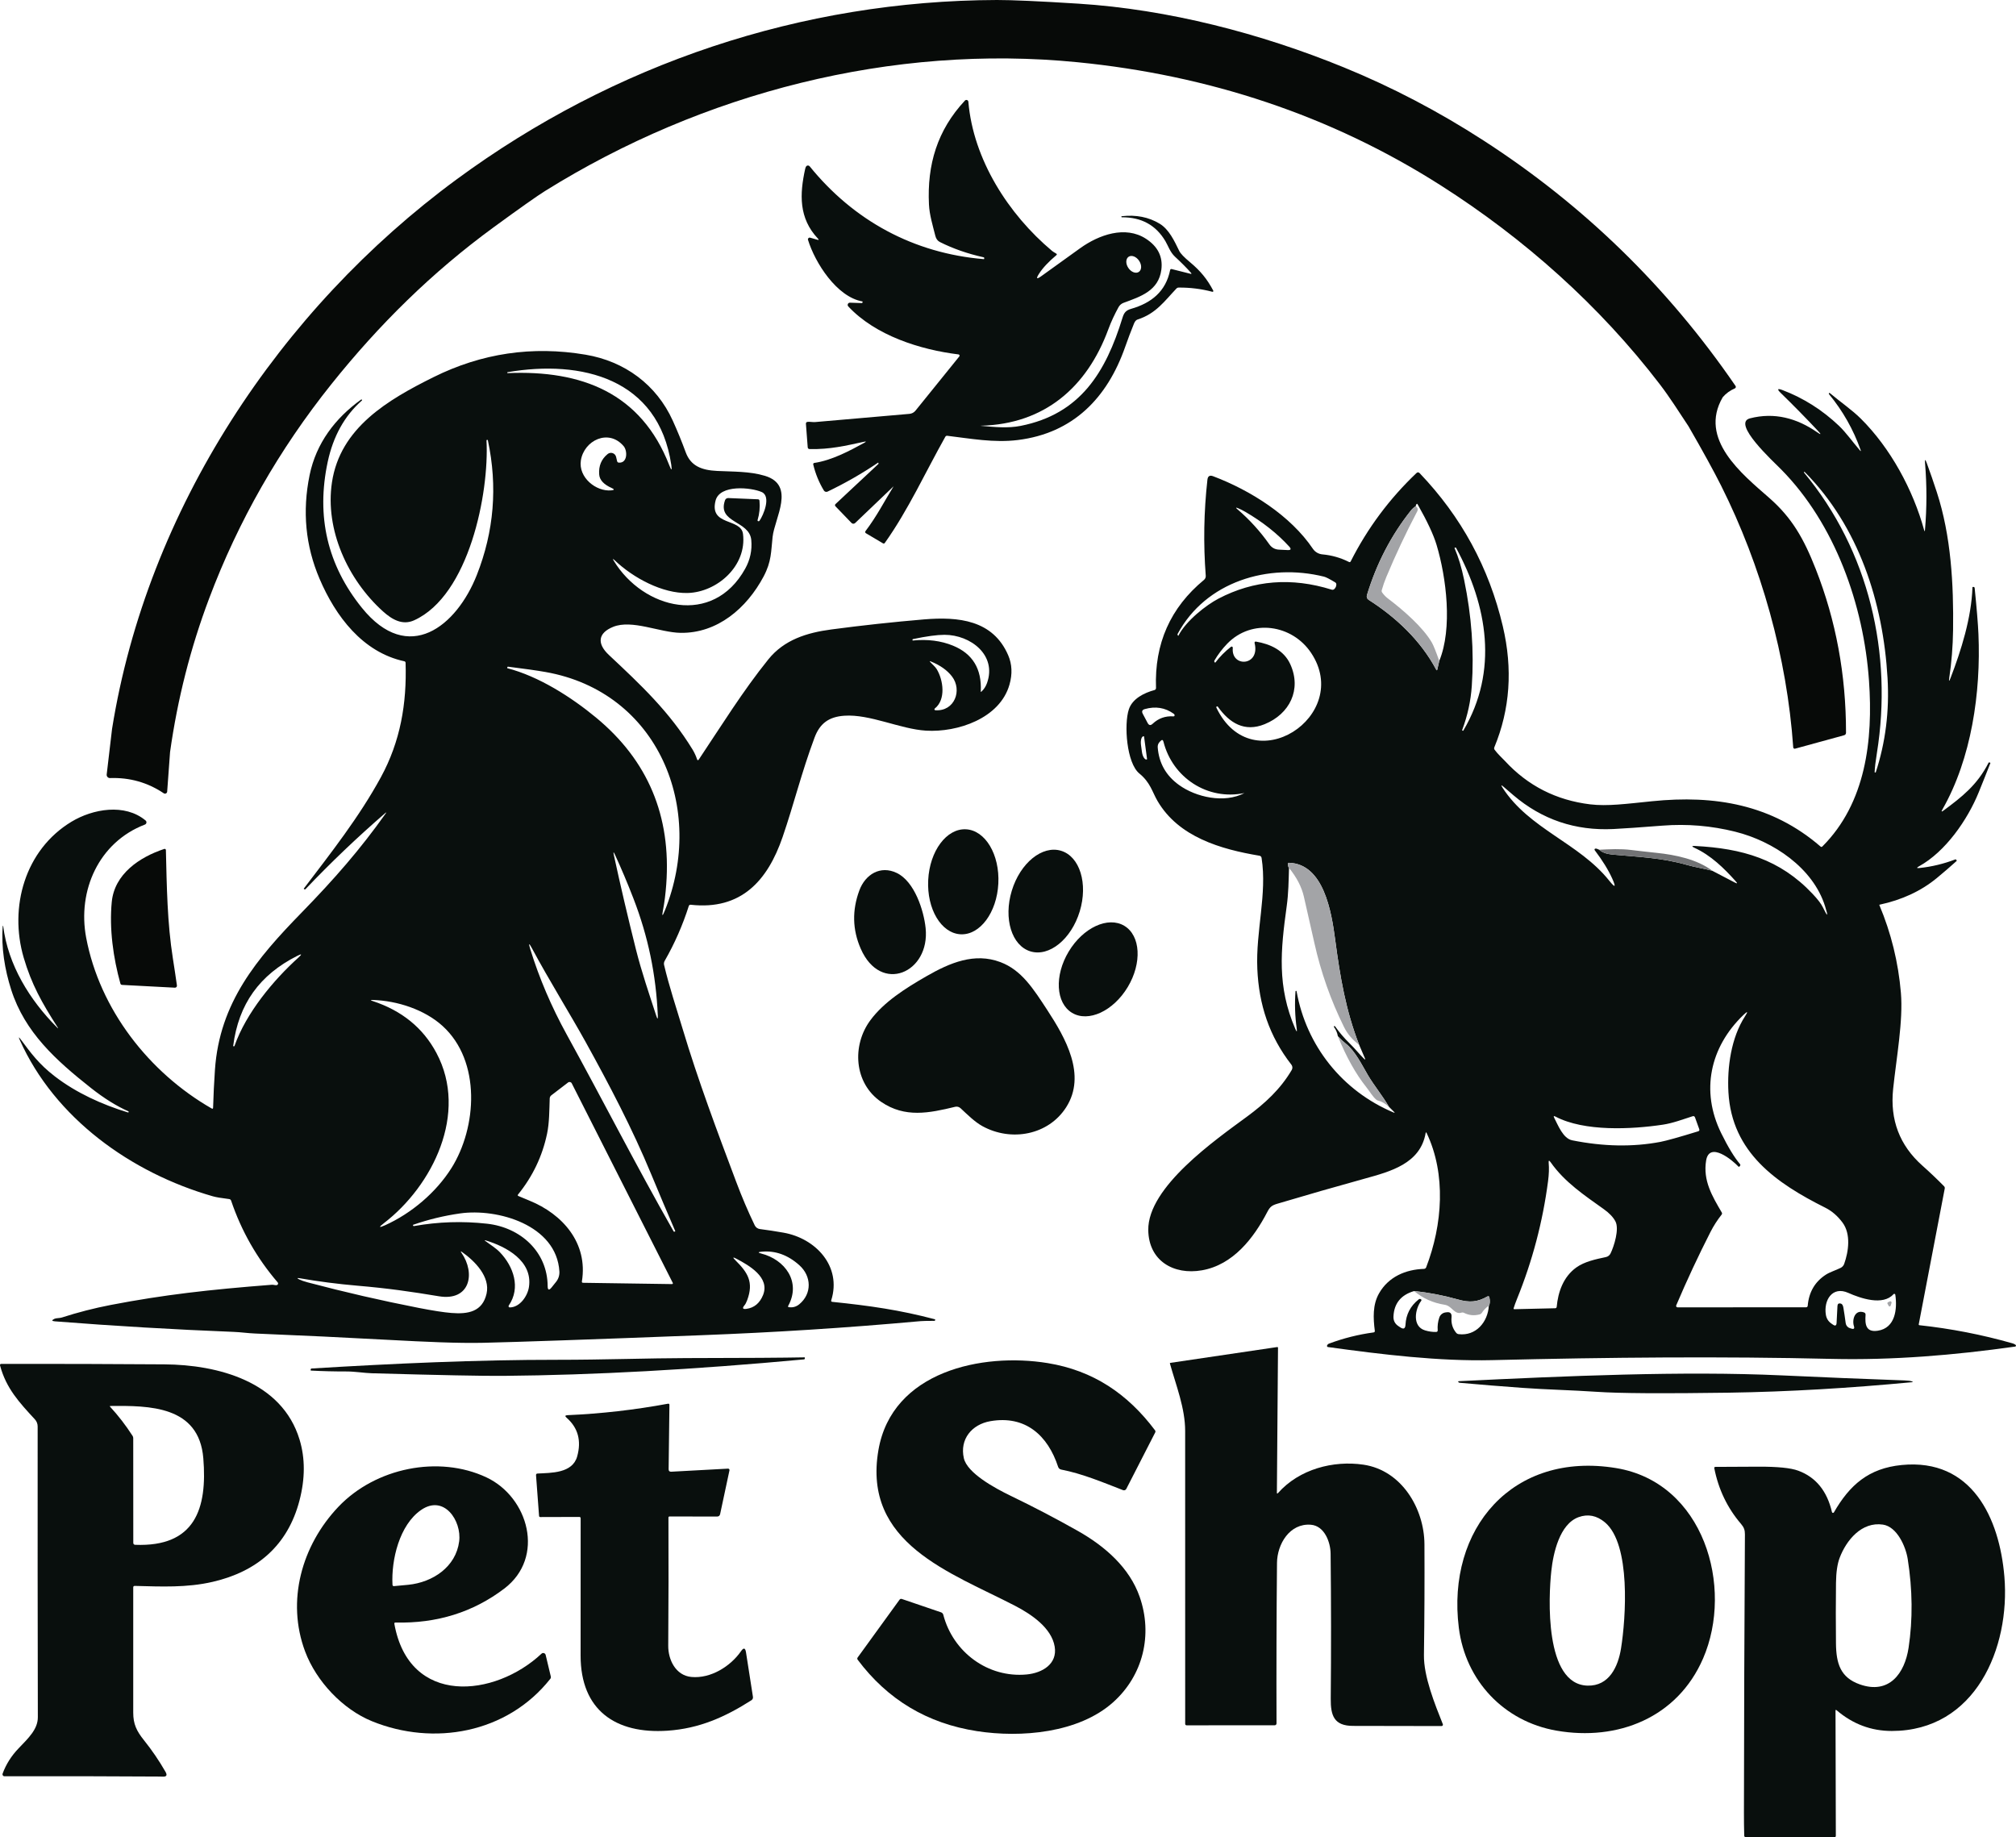
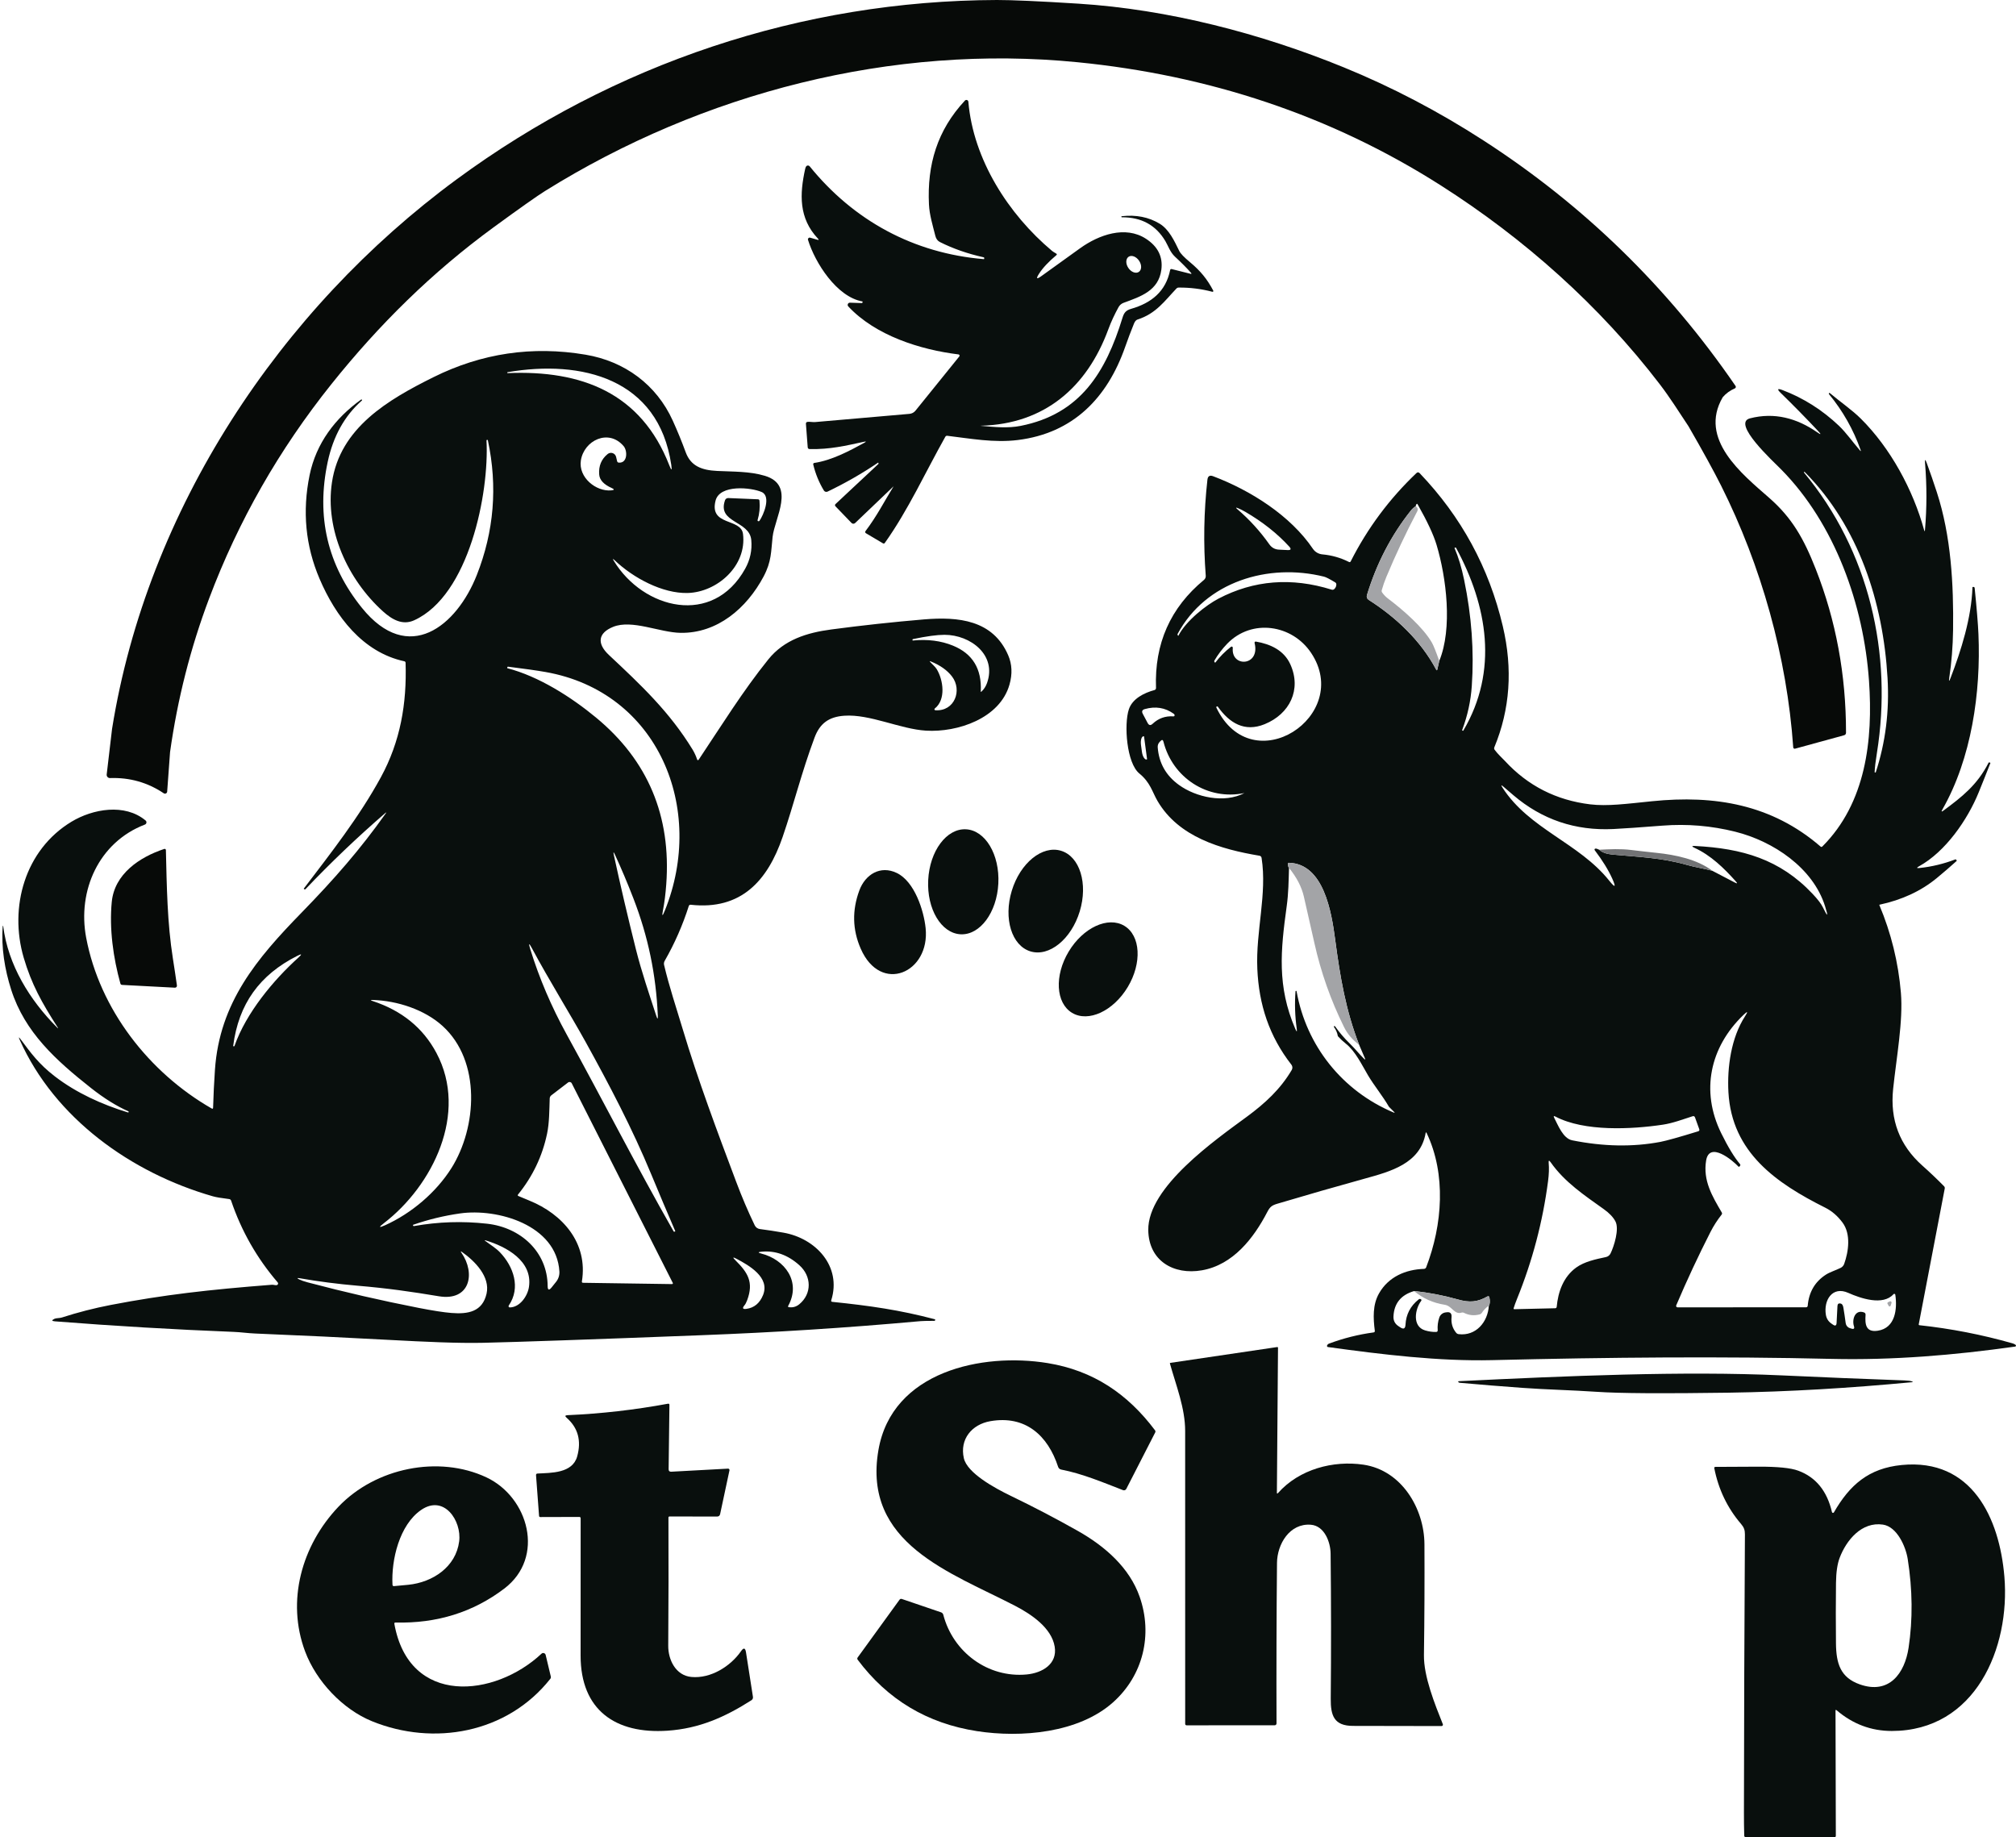
<svg xmlns="http://www.w3.org/2000/svg" version="1.0" id="katman_1" x="0px" y="0px" viewBox="0 0 760.35 692.91" style="enable-background:new 0 0 760.35 692.91;" xml:space="preserve">
  <style type="text/css">
	.st0{fill:#090F0D;}
	.st1{fill:#A3A4A7;}
	.st2{fill:#070A08;}
	.st3{fill:#727375;}
</style>
  <path class="st0" d="M370.04,160.61c5.03,0.44,10.04,0.98,14.91,0.01c22.47-4.45,32.07-20.15,38.42-40.81  c0.56-1.82,1.25-2.76,3.21-3.32c7.68-2.2,13.12-6.56,14.75-14.66c0.05-0.26,0.31-0.42,0.57-0.35l7.04,1.77  c0.49,0.13,0.56,0,0.23-0.38c-1.62-1.83-3.63-3.85-6.03-6.07c-1.84-1.71-2.58-4.13-3.61-5.86c-3.57-6.03-9.04-9.03-16.4-8.99  c-0.13,0-0.19-0.06-0.2-0.19v-0.01c-0.01-0.13,0.05-0.2,0.18-0.21c5.37-0.6,10.1,0.33,14.21,2.8c3.6,2.16,5.57,6.48,7.45,10.32  c0.47,0.97,1.84,2.39,4.1,4.27c3.96,3.3,6.47,6.41,8.72,10.69c0.12,0.23-0.09,0.5-0.34,0.43c-4.16-1.1-8.4-1.63-12.72-1.59  c-0.31,0-0.61,0.13-0.82,0.35c-4.44,4.66-7.68,9.46-14.66,11.69c-0.57,0.18-1.02,0.7-1.37,1.57c-1.17,2.89-2.28,5.8-3.31,8.75  c-6.76,19.33-19.69,32.57-40.53,35.14c-9,1.11-17.83-0.56-26.55-1.6c-0.34-0.04-0.6,0.09-0.77,0.39  c-7.47,13.28-13.98,27.62-22.79,40c-0.2,0.28-0.44,0.33-0.73,0.16l-6.43-3.81c-0.27-0.17-0.34-0.53-0.15-0.78  c4.35-5.74,7.11-11.26,10.59-16.88c0.03-0.04,0.02-0.04-0.01-0.01l-14.48,13.83c-0.39,0.37-1,0.36-1.37-0.03l-6.06-6.29  c-0.23-0.23-0.22-0.61,0.02-0.83l16.17-15.12c0.06-0.05,0.08-0.12,0.06-0.2c-0.02-0.11-0.05-0.2-0.09-0.27  c-0.02-0.05-0.05-0.05-0.1-0.02c-6.03,4.09-12.37,7.72-19.03,10.91c-0.5,0.24-1.1,0.06-1.39-0.41c-1.85-3.06-3.19-6.34-4.02-9.84  c-0.06-0.26,0.12-0.52,0.39-0.56c6.54-0.97,13.22-4.5,18.82-7.57c0.86-0.48,0.81-0.61-0.15-0.4c-6.79,1.47-12.7,2.9-20.4,2.74  c-0.45-0.01-0.7-0.24-0.74-0.69l-0.67-8.79c-0.04-0.48,0.18-0.74,0.66-0.79c0.85-0.08,1.93,0.16,2.86,0.08  c11.57-1,23.41-2.03,35.53-3.09c0.89-0.08,1.71-0.51,2.27-1.21l16.53-20.46c0.23-0.28,0.05-0.7-0.31-0.75  c-14.51-1.79-31.3-7.12-41.56-18.09c-0.52-0.55-0.11-1.45,0.64-1.42l4.44,0.15c0.15,0.01,0.24-0.06,0.26-0.21l0.06-0.28  c0.01-0.07-0.02-0.12-0.1-0.13c-9.66-1.73-17.83-14.54-20.5-23.23c-0.15-0.5,0.31-0.96,0.81-0.82l2.72,0.78  c0.57,0.15,0.65,0.02,0.24-0.4c-7.31-7.74-6.93-16.82-4.84-26.31c0.1-0.46,0.24-0.79,0.41-1c0.34-0.4,0.96-0.39,1.29,0.02  c16.62,20.51,39.25,32.82,65.72,35.01c0.05,0,0.07-0.02,0.08-0.06l0.04-0.26c0.03-0.21-0.06-0.34-0.27-0.39  c-6.03-1.34-11.51-3.26-16.46-5.75c-0.87-0.44-1.44-1.22-1.72-2.35c-0.98-3.95-2.21-7.84-2.4-11.83  c-0.73-14.98,3.12-27.99,13.57-39.17c0.44-0.47,1.24-0.2,1.29,0.44c1.84,21.77,15.09,42.44,31.55,56.25  c0.26,0.22,0.79,0.56,1.58,1.02c0.31,0.17,0.32,0.38,0.05,0.61c-2.95,2.48-5.12,4.8-6.51,6.97c-1.25,1.95-0.95,2.24,0.92,0.88  c4.59-3.33,9.46-6.83,14.61-10.51c7.04-5.05,17-8.59,24.77-3.55c4.51,2.92,6.45,6.81,5.82,11.68c-1.04,7.96-7.82,10.13-14.27,12.5  c-0.81,0.3-1.48,0.89-1.89,1.65c-1.48,2.72-2.71,5.27-3.89,8.46c-8.06,21.8-24.09,35.6-47.92,36.23  C369.71,160.57,369.71,160.58,370.04,160.61z M429.52,102.55c1.12-0.76,1.16-2.65,0.09-4.22c-1.07-1.58-2.84-2.24-3.95-1.49  c-1.12,0.76-1.16,2.65-0.09,4.22C426.63,102.64,428.4,103.3,429.52,102.55z" />
  <path class="st0" d="M21.67,387.35c-5.88-9.15-9.79-16.15-12.73-26.15c-5.59-19.07,0.46-40.67,18.01-51.28  c8.05-4.86,20.12-7.01,27.96-0.47c0.53,0.44,0.39,1.29-0.26,1.54c-17.35,6.64-25.51,24.87-22.15,42.66  c5.11,27.05,23.71,50.87,47.32,64.41c0.35,0.2,0.54,0.1,0.55-0.3c0.14-4.77,0.37-9.54,0.7-14.31c1.75-25.34,15.79-41.93,32.61-59.18  c12.49-12.81,22.19-23.94,31.75-37.41c0.37-0.53,0.32-0.58-0.17-0.16c-10.49,9.07-20.51,18.62-30.06,28.67  c-0.13,0.13-0.27,0.14-0.41,0.02l-0.2-0.17c-0.03-0.03-0.03-0.05-0.01-0.08c10.26-13.51,20.86-26.94,29.08-42.02  c7.34-13.49,9.8-27.71,9.31-43.13c-0.01-0.32-0.18-0.52-0.49-0.59c-15.71-3.39-25.92-16.97-31.95-31.09  c-5.31-12.42-6.56-25.46-3.76-39.12c2.48-12.05,9.66-21.46,19.41-28.48c0.12-0.09,0.22-0.07,0.31,0.04l0.01,0.01  c0.09,0.11,0.08,0.21-0.03,0.31c-6.51,5.75-10.8,13.46-12.87,23.12c-4.4,20.59-0.11,38.93,12.88,55.04  c17.6,21.82,35.78,6.84,43.35-12.35c6.5-16.47,7.89-33.4,4.18-50.79c-0.03-0.15-0.13-0.22-0.29-0.2h-0.01  c-0.15,0.02-0.23,0.11-0.22,0.27c1.04,19.8-6.55,58.36-27.27,67.78c-4.37,1.99-8.28-0.2-11.8-3.37  c-13.26-11.99-21.9-30.77-19.22-48.64c3.09-20.6,21.08-31.13,38.31-39.69c18.18-9.03,37.29-11.85,57.33-8.47  c14.75,2.48,26.75,11.29,32.91,24.9c1.77,3.91,3.39,7.87,4.87,11.9c1.91,5.2,6,6.76,11.87,7.05c5.96,0.3,12.25,0.1,18.01,1.84  c11.67,3.52,3.68,15.89,2.89,23.05c-0.61,5.56-0.37,9.23-3.4,14.94c-6.35,11.93-17.42,21.45-31.32,21.23  c-7.88-0.13-18.3-5.14-25.42-2.26c-5.72,2.32-6.19,6.3-1.59,10.61c12.06,11.3,22.84,21.41,31.57,35.7c0.71,1.18,1.28,2.43,1.71,3.75  c0.08,0.25,0.41,0.3,0.55,0.08c8.51-12.73,16.68-25.95,26.31-37.89c5.98-7.41,14.58-10.05,23.7-11.26  c11.63-1.55,23.3-2.81,34.99-3.8c12.96-1.08,26.01,0.19,31.76,13.53c1.46,3.37,1.62,7.06,0.49,11.05  c-3.62,12.79-19.64,18.1-31.49,17.38c-9.75-0.59-21.15-6.3-30.8-5.63c-5.82,0.4-9.23,2.87-11.24,8.26  c-4.94,13.24-7.76,25.02-12.04,37.48c-5.64,16.41-15.59,27.68-34.68,25.55c-0.31-0.03-0.6,0.15-0.7,0.45  c-2.3,7.23-5.33,14.14-9.1,20.72c-0.27,0.48-0.35,1.03-0.22,1.56c1.91,8.1,4.57,16.01,6.96,23.98c5.84,19.5,13.04,38.67,20.2,57.71  c2.15,5.74,4.49,11.23,7.02,16.48c0.37,0.77,1.1,1.3,1.94,1.41c2.86,0.37,5.82,0.82,8.89,1.36c12.2,2.14,22.04,12.7,18.04,25.48  c-0.12,0.37,0.01,0.58,0.4,0.62c14.32,1.48,25.35,3.06,38.6,6.55c0.18,0.05,0.25,0.16,0.2,0.33c-0.03,0.1-0.07,0.18-0.13,0.23  c-0.05,0.03-0.11,0.05-0.2,0.05c-2.71,0.01-4.42,0.04-5.14,0.11c-28.96,2.62-55.17,4.25-82.74,5.31  c-42.25,1.63-69.67,2.58-82.26,2.86c-9.54,0.22-22.63-0.4-34.65-1.05c-17.11-0.93-34.23-1.75-51.35-2.45c-2.67-0.1-5.55-0.52-8-0.61  c-22.73-0.9-45.23-2.23-67.51-3.98c-1.28-0.1-1.34-0.42-0.17-0.97c0.62-0.29,1.93-0.21,2.73-0.47c6.05-1.95,12.2-3.53,18.45-4.74  c20.16-3.87,37.01-5.77,60.79-7.62c0.6-0.05,1.4,0.27,1.89,0.13c0.44-0.12,0.61-0.66,0.31-1.01c-7.85-9.13-13.7-19.41-17.57-30.83  c-0.12-0.36-0.37-0.56-0.75-0.61c-3-0.37-5.06-0.72-6.17-1.05c-30.76-8.83-59.62-29.43-72.81-59c-0.49-1.1-0.37-1.17,0.35-0.2  c3.86,5.17,6.82,9.3,12.86,13.95c8.11,6.25,17.83,10.65,27.59,13.63c0.14,0.04,0.23-0.01,0.28-0.14v-0.01  c0.05-0.13,0.01-0.23-0.12-0.28c-4.46-1.97-9.16-4.9-14.09-8.79c-13.3-10.51-24.95-21.05-30.07-37c-2.46-7.68-3.83-16-3.21-24.07  c0-0.04,0.04-0.08,0.08-0.08c0.05,0,0.08,0.03,0.09,0.07c1.84,14.68,9.99,27.9,20.3,38.23C21.99,387.99,22.05,387.94,21.67,387.35z   M191.31,140.57c0.01,0.11,0.07,0.16,0.18,0.15c27.83-1.17,50.28,7.42,60.94,34.77c0.83,2.12,1.07,2.05,0.74-0.2  c-4.82-32.59-33.85-39.7-61.72-34.92c-0.1,0.02-0.15,0.08-0.14,0.19V140.57z M232.37,172.33l0.38,1.62  c0.07,0.29,0.31,0.51,0.61,0.53c3.33,0.29,3.37-4.43,1.85-6.22c-5.68-6.69-14.94-2.18-16.13,5.39c-1,6.41,5.74,11.85,11.49,11.29  c1.17-0.11,1.22-0.41,0.15-0.88c-3-1.33-4.58-3.03-4.73-5.11c-0.25-3.21,0.82-5.78,3.19-7.71  C230.32,170.31,232.04,170.9,232.37,172.33z M286.45,188.86c0.23,2.48-0.01,4.91-0.72,7.29c-0.06,0.19,0.06,0.39,0.26,0.43  c0.19,0.05,0.34-0.02,0.47-0.19c1.43-2.02,4.5-9.17,0.83-10.81c-3.93-1.75-15.82-2.97-17.41,3.23c-2.47,9.66,9.6,6.5,10.35,12.57  c1.5,12.08-9.77,21.98-20.89,22.27c-9.43,0.24-20.49-5.63-27.54-12.37c-0.71-0.67-0.81-0.59-0.3,0.24  c11.12,18.26,37.37,24.9,49.55,2.97c1.88-3.38,2.65-6.98,2.3-10.81c-0.68-7.44-12.96-6.35-9.9-15.02c0.18-0.51,0.67-0.84,1.21-0.82  l11.21,0.47C286.22,188.32,286.42,188.51,286.45,188.86z M359.45,243.52c7.39,3.03,10.87,8.77,10.46,17.23  c-0.01,0.22,0.07,0.26,0.23,0.11c0.95-0.87,1.66-1.95,2.12-3.24c3.78-10.53-6.19-18.19-16.02-18.2c-2.83,0-6.8,0.54-11.92,1.62  c-0.13,0.03-0.19,0.11-0.17,0.24l0.05,0.29c0,0.01,0,0.01,0.01,0.01C349.82,241.01,354.9,241.65,359.45,243.52z M353.29,252.37  c2.46,4.04,3.57,11.47-0.73,14.85c-0.26,0.2-0.13,0.63,0.2,0.65c7.28,0.51,10.24-7.55,6.31-12.72c-1.79-2.35-4.48-4.26-8.07-5.71  c-0.37-0.15-0.42-0.07-0.16,0.23C351.65,250.59,352.72,251.44,353.29,252.37z M191.32,252.01c11.89,3.08,24.1,10.87,33.5,18.64  c19.54,16.15,28.36,37.11,26.46,62.9c-0.27,3.69-0.68,6.91-1.22,9.67c-0.48,2.47-0.25,2.54,0.69,0.21  c15.51-38.41-2.4-82.48-45.01-89.98c-3.12-0.55-7.81-1.22-14.06-2c-0.19-0.03-0.31,0.06-0.35,0.25l-0.04,0.25  C191.28,251.98,191.29,252,191.32,252.01z M238.9,338.85c-2.23-5.77-4.55-11.26-6.94-16.45c-0.57-1.25-0.72-1.21-0.43,0.14  c2.52,11.64,5.3,23.5,8.33,35.58c2.1,8.36,4.99,16.8,7.67,25.02c0.44,1.35,0.63,1.31,0.57-0.11  C247.43,367.6,244.47,353.24,238.9,338.85z M245.61,442.87c-7.08-17.11-15.8-33.73-24.76-49.93c-5.52-9.98-13.9-23.49-20.22-35.29  c-1.13-2.12-1.35-2.03-0.65,0.27c3.39,10.99,7.98,21.75,13.77,32.27c13.58,24.66,25.87,48.9,40.31,74.23  c0.09,0.15,0.2,0.18,0.35,0.11l0.23-0.12c0.05-0.02,0.06-0.05,0.04-0.09C251.6,457.19,248.58,450.04,245.61,442.87z M112.13,360.5  c-14.2,7.15-22.15,18.15-24.18,33.96c-0.01,0.08,0.02,0.13,0.11,0.15c0.09,0.01,0.17,0.01,0.26,0c0.05-0.01,0.09-0.04,0.11-0.09  c4.38-12.51,14.76-24.93,24.13-33.38C114,359.84,113.86,359.63,112.13,360.5z M164.59,397.1c12.17,22.8-1.47,50.16-19.82,64.24  c-2.04,1.57-1.89,1.82,0.46,0.77c9.94-4.48,19.27-12.39,25.04-21.57c9.6-15.28,11.29-40.3-3.36-53.6c-6.78-6.16-17.07-9.52-26.3-9.8  c-0.95-0.03-0.98,0.11-0.07,0.4C151.55,381.15,159.56,387.67,164.59,397.1z M199.68,452.82c12.47,5.07,22.14,15.93,19.79,30.45  c-0.06,0.36,0.09,0.54,0.46,0.54l33.55,0.49c0.23,0,0.37-0.24,0.27-0.44l-38.11-75.28c-0.26-0.52-0.92-0.67-1.38-0.32l-6.32,4.84  c-0.37,0.28-0.59,0.71-0.61,1.17c-0.16,4.47-0.13,9.21-1,13.32c-1.78,8.48-5.43,16.12-10.94,22.91c-0.21,0.26-0.16,0.46,0.15,0.59  C196.91,451.68,198.29,452.26,199.68,452.82z M210.98,479.55c-1.06-17.6-23.43-23.91-37.48-21.9c-6.06,0.86-11.98,2.3-17.75,4.31  c-0.01,0.01-0.02,0.01-0.01,0.02l0.06,0.24c0.04,0.17,0.15,0.23,0.32,0.2c9.15-1.63,18.36-1.93,27.62-0.89  c12.6,1.42,22.73,10.56,22.81,23.5c0.01,1.57,0.51,1.75,1.5,0.52l1.68-2.1C210.62,482.35,211.06,480.96,210.98,479.55z   M188.55,472.3c5.1,5.34,7.95,13.33,3.33,20.09c-0.21,0.3,0.01,0.71,0.37,0.71c3.88-0.03,6.75-4.36,7.25-7.71  c1.47-9.84-8.58-15.22-16.29-17.56c-0.49-0.15-0.53-0.07-0.12,0.24C184.91,469.42,187.08,470.77,188.55,472.3z M113.08,482.1  c-1.1-0.19-1.15-0.04-0.16,0.47c0.7,0.35,1.74,0.71,3.13,1.08c13.87,3.67,27.84,6.89,41.93,9.64c5.29,1.03,9.38,1.67,12.27,1.9  c6.3,0.51,11.69-0.45,13.26-7.27c1.46-6.39-4.43-12.32-9.22-15.7c-0.57-0.4-0.65-0.31-0.25,0.26c5.43,7.81,3.21,18.35-8.51,16.41  c-10.27-1.71-19.22-3.01-30.77-3.99C127.42,484.27,120.19,483.34,113.08,482.1z M287.12,472.78c8.9,2.26,15.12,10.61,10.17,19.71  c-0.17,0.3-0.08,0.47,0.26,0.52c1.45,0.21,2.76-0.16,3.91-1.11c4.81-3.97,4.65-10.56,0.03-14.71c-4.36-3.91-9.13-5.61-14.32-5.1  C285.84,472.22,285.82,472.45,287.12,472.78z M281.81,490.35c-0.33,0.88-0.66,1.52-1.01,1.93c-0.94,1.11-0.69,1.57,0.75,1.36  c2.92-0.41,5-2.15,6.24-5.2c2.7-6.68-5.29-11.18-10.03-13.7c-1.39-0.73-1.52-0.55-0.41,0.56  C282.02,479.93,284.34,483.54,281.81,490.35z" />
  <path class="st0" d="M701.74,169.7c-2.74-7.72-6.71-14.73-11.91-21.03c-0.1-0.11-0.11-0.23-0.04-0.34c0.11-0.16,0.23-0.18,0.37-0.06  c3.89,3.29,8.37,6.34,11.68,9.64c11.16,11.1,19.67,26.76,23.86,42.01c0.16,0.58,0.27,0.57,0.32-0.03  c0.72-8.39,0.73-16.78,0.03-25.17c-0.13-1.55,0.08-1.6,0.62-0.14c1.31,3.56,2.58,7.24,3.82,11.05c5.39,16.55,6.36,34.8,6.13,52.05  c-0.09,6.1-0.56,12.07-1.43,17.92c-0.22,1.47-0.06,1.52,0.47,0.13c4.01-10.42,7.88-22.7,8.27-34.22c0.01-0.09,0.05-0.13,0.13-0.13  l0.27-0.01c0.22-0.01,0.41,0.16,0.43,0.37c0.79,7.82,1.27,13.64,1.43,17.45c0.94,21.91-2.59,46.86-13.62,66.15  c-0.45,0.79-0.31,0.91,0.42,0.38c6.92-5.13,12.73-9.62,17.01-18.04c0.08-0.15,0.2-0.19,0.35-0.12l0.29,0.12  c0.05,0.03,0.07,0.07,0.05,0.12c-1.43,3.67-2.9,7.33-4.39,11c-4.21,10.38-12.55,22.44-22.51,27.92c-1.01,0.56-0.95,0.78,0.2,0.65  c4.62-0.49,9.1-1.57,13.44-3.23c0.15-0.06,0.33,0.01,0.4,0.16c0.05,0.09,0.1,0.18,0.15,0.26c0.04,0.06,0.04,0.11-0.01,0.15  c-2.45,2.21-4.95,4.36-7.48,6.45c-5.95,4.9-13.16,8.25-21.65,10.06c-0.04,0.01-0.06,0.05-0.04,0.09  c4.46,10.59,7.17,21.63,8.14,33.13c0.89,10.58-1.69,24.49-2.93,36.26c-1.23,11.66,2.45,21.3,11.04,28.93  c2.81,2.49,5.52,5.08,8.15,7.75c0.25,0.25,0.34,0.55,0.27,0.9l-9.81,51.23c-0.03,0.14,0.07,0.27,0.21,0.29  c11.96,1.29,23.67,3.57,35.14,6.84c0.49,0.14,0.89,0.33,1.2,0.58c0.25,0.2,0.14,0.6-0.18,0.65c-22.95,3.24-46.1,5.18-69.22,4.64  c-41.25-0.98-83.68-0.61-128.06,0.47c-20.08,0.48-41.5-2.12-61.91-4.94c-0.28-0.04-0.44-0.34-0.32-0.6c0.15-0.33,0.4-0.57,0.75-0.7  c5.43-2.03,11.02-3.43,16.76-4.21c0.37-0.05,0.54-0.27,0.49-0.64c-0.61-4.76-0.85-9.78,1.59-14.08c3.53-6.23,10.01-9.03,16.96-9.25  c0.36-0.01,0.69-0.24,0.82-0.58c6.19-16.05,7.57-35.15,0.19-50.63c-0.19-0.4-0.32-0.38-0.4,0.05  c-2.01,11.49-13.32,14.45-22.92,17.11c-11.03,3.05-22.03,6.21-33,9.48c-2.04,0.61-2.77,1.14-3.8,3.13  c-5.13,9.89-12.93,19.94-24.65,21.98c-10.66,1.86-20.07-3.56-20.23-15.17c-0.22-16.29,25.49-34.13,37.26-42.81  c6.82-5.03,12.6-10.35,16.86-17.59c0.36-0.62,0.31-1.4-0.13-1.97c-8.37-10.74-12.28-22.65-12.86-36.18  c-0.62-14.23,3.74-28.18,1.61-41.8c-0.08-0.49-0.36-0.77-0.85-0.85c-14.51-2.44-30.41-7-38.39-20.62  c-2.02-3.44-2.66-6.94-6.87-10.39c-4.8-3.92-5.85-18.48-3.95-24.2c1.34-4.03,5.78-6.22,9.68-7.27c0.34-0.09,0.57-0.41,0.56-0.77  c-0.62-16.71,5.41-30.31,18.1-40.78c0.46-0.38,0.71-0.97,0.66-1.56c-0.93-12.07-0.72-24.14,0.63-36.21  c0.15-1.37,0.87-1.81,2.16-1.32c14.13,5.35,29.18,14.84,37.65,27.41c0.84,1.23,2.2,1.94,3.52,2.06c3.54,0.32,6.89,1.27,10.05,2.86  c0.29,0.15,0.51,0.07,0.66-0.22c6.35-12.53,14.61-23.62,24.77-33.28c0.43-0.41,0.84-0.4,1.25,0.03  c15.7,16.41,26.15,35.65,31.35,57.72c3.8,16.12,2.73,31.34-3.2,45.66c-0.13,0.32-0.1,0.62,0.1,0.91c1.14,1.59,3,3.26,3.92,4.26  c8.63,9.34,19.34,14.79,32.13,16.34c6.5,0.78,13.63-0.19,23.29-1.17c23.73-2.42,45.21,1.21,63.6,17.09c0.23,0.2,0.46,0.19,0.68-0.03  c16.42-16.4,19.16-40.16,17.59-62.47c-2-28.64-12.83-59.13-33.07-79.68c-3.02-3.07-18.82-17.51-11.83-19.32  c9.22-2.38,17.67-0.06,25.28,5.2c1.58,1.1,1.71,0.95,0.39-0.46c-4.57-4.87-9.25-9.64-14.03-14.29c-1.53-1.49-1.29-1.85,0.7-1.09  c7.89,3.01,14.98,7.5,21.27,13.48c2.62,2.5,5.2,6.15,7.86,9.23C701.84,170.26,701.93,170.21,701.74,169.7z M707.88,284.07  c-0.49,3.03-0.78,5.41-0.85,7.13c-0.01,0.07,0.03,0.11,0.1,0.12l0.28,0.03c0.01,0,0.02-0.01,0.03-0.02  c3.7-11.29,5.19-23.16,4.46-35.62c-1.66-28.58-10.88-57.16-31.24-77.7c-0.08-0.08-0.16-0.08-0.24-0.01v0.01  c-0.08,0.07-0.09,0.15-0.02,0.23C704.93,207.73,713.91,246.62,707.88,284.07z M533.95,190.94c-0.71,0.43-1.31,0.97-1.82,1.61  c-7.41,9.3-12.94,19.94-16.59,31.93c-0.2,0.66,0.06,1.38,0.65,1.75c10.29,6.56,19.63,15.32,25.47,26.3  c0.19,0.37,0.34,0.35,0.43-0.05l0.74-3.21c5.06-12.28,2.69-31.44-1.04-43.84c-1.15-3.81-3.52-8.87-7.11-15.2  c-0.16-0.29-0.33-0.29-0.5-0.01C534.05,190.43,533.97,190.67,533.95,190.94z M469.63,193.01c-1.01-0.58-1.93-1.04-2.77-1.37  c-0.8-0.31-0.87-0.19-0.22,0.37c4.59,3.92,8.62,8.35,12.11,13.3c0.89,1.25,2.1,1.92,3.63,1.99l3.22,0.16  c1.29,0.07,1.5-0.38,0.63-1.33C481.74,201.22,476.21,196.84,469.63,193.01z M548.58,206.69c1.45,3.33,2.66,7.34,3.63,12.01  c2.83,13.61,3.79,26.94,2.89,39.99c-0.39,5.71-1.6,11.23-3.61,16.58c-0.06,0.14-0.02,0.24,0.12,0.31l0.01,0.01  c0.14,0.07,0.25,0.03,0.32-0.1c13.22-22.46,9.12-46.91-2.76-68.85c-0.08-0.15-0.2-0.19-0.35-0.12l-0.23,0.11  C548.57,206.64,548.57,206.66,548.58,206.69z M459.57,225.77c13.33-6.97,27.56-8.1,42.68-3.38c0.39,0.12,0.74,0.03,1.03-0.26  c0.47-0.47,0.72-1.03,0.73-1.7c0.01-0.31-0.15-0.61-0.42-0.78c-2.09-1.26-3.49-1.98-4.21-2.16c-20.99-5.22-44.62,1.84-55.23,21.6  c-0.08,0.15-0.07,0.29,0.02,0.43l0.21,0.3c0.01,0.02,0.04-0.01,0.08-0.1C447.31,234.14,454.9,228.21,459.57,225.77z M464.96,244.32  c-0.76,7.52,10.45,7.01,8.21-1.84c-0.07-0.29,0.18-0.56,0.48-0.51c5.46,0.93,10.58,3.26,12.99,8.54c4.36,9.56-0.23,18.78-9.67,22.62  c-7.56,3.08-13.25-0.41-17.64-6.58c-0.1-0.14-0.29-0.18-0.44-0.09c-0.15,0.09-0.2,0.27-0.13,0.43c13.57,28.24,51.61,3,35.7-20.7  c-7.15-10.65-22.36-12.97-31.61-3.41c-1.87,1.94-3.49,4.07-4.84,6.38c-0.1,0.18-0.09,0.35,0.04,0.51l0.21,0.25  c0.03,0.04,0.06,0.04,0.09,0c1.72-2.25,3.7-4.25,5.93-5.98C464.57,243.71,464.99,243.95,464.96,244.32z M434.73,272.97  c2.19-2.06,4.79-2.99,7.81-2.79c0.31,0.02,0.46-0.12,0.47-0.43c0-0.21-0.11-0.39-0.32-0.54c-3.25-2.33-6.9-2.92-10.94-1.77  c-0.97,0.28-1.22,0.87-0.75,1.77l1.83,3.45C433.32,273.59,433.96,273.7,434.73,272.97z M432.62,286.27l-1.13-8.47  c-0.01-0.08-0.09-0.14-0.17-0.12h-0.07c-0.73,0.1-1.14,1.57-0.92,3.27l0.35,2.58c0.23,1.71,1.01,3.01,1.74,2.92l0.07-0.01  C432.57,286.43,432.63,286.35,432.62,286.27z M469.35,299.1c-13.95,2.91-27.11-5.82-30.54-19.35c-0.19-0.76-0.55-0.86-1.09-0.29  l-0.36,0.37c-0.52,0.54-0.78,1.28-0.72,2.03c0.45,5.93,3.12,10.66,8.02,14.19C451.04,300.67,461.73,303.1,469.35,299.1  C469.37,299.09,469.37,299.09,469.35,299.1z M603.15,320.48c1.09,1,2.71,1.6,4.85,1.81c9.63,0.91,18.56,1.13,28.44,3.97  c3.02,0.87,6.22,1.3,9.36,2.15l8.49,4.43c0.97,0.51,1.09,0.35,0.36-0.46c-4.43-4.96-9.37-9.78-15.54-12.62  c-1.15-0.53-1.09-0.77,0.17-0.7c17.81,0.91,32.02,4.98,44.33,18.03c1.97,2.09,3.27,3.79,3.9,5.1c1.83,3.79,2.11,3.66,0.83-0.4  c-4.55-14.5-19.52-24.51-33.85-28.1c-9.03-2.26-18.19-3.03-27.49-2.3c-8.53,0.67-14.7,1.09-18.51,1.28  c-14.35,0.7-26.92-3.56-37.72-12.77c-1.46-1.25-2.69-2.3-3.68-3.16c-0.93-0.8-1.06-0.69-0.4,0.34  c10.1,15.65,28.84,20.81,40.22,35.04c2.28,2.85,2.67,2.61,1.18-0.72c-1.49-3.31-3.7-6.89-6.63-10.75c-0.18-0.24-0.02-0.58,0.27-0.6  C602.08,320.02,602.55,320.17,603.15,320.48z M486.16,327.34c-0.15,4.94-0.19,9.54-0.87,14.44c-2.3,16.67-3.68,30.19,3.23,46.24  c0.55,1.29,0.73,1.24,0.54-0.15c-0.65-4.62-0.8-9.26-0.45-13.93c0.01-0.12,0.04-0.19,0.09-0.22c0.03-0.02,0.07-0.03,0.11-0.03  c0.11,0,0.18,0.07,0.21,0.22c3.69,20.54,17.24,37.52,36.54,45.66c0.52,0.22,0.58,0.13,0.18-0.26l-1.88-1.87  c-2.43-4.18-5.63-8.04-7.88-11.84c-2.32-3.92-4.81-9.18-8.42-12.01c-0.99-0.77-1.98-1.7-2.98-2.78c-0.21-1.27-0.69-2.42-1.46-3.46  c-0.09-0.13-0.07-0.24,0.06-0.33h0.01c0.13-0.09,0.24-0.07,0.33,0.06c1.66,2.35,3.52,4.52,5.58,6.52c1.82,1.77,3.45,3.83,5.31,5.68  c0.51,0.5,0.63,0.42,0.34-0.23l-2.14-4.99c-5.03-12.94-7.17-25.48-9.04-39.66c-1.38-10.47-4.32-28.56-17.39-28.99  c-0.27-0.01-0.41,0.12-0.41,0.39C485.77,326.53,485.9,327.04,486.16,327.34z M656.03,439.97c-0.12,0.14-0.25,0.14-0.38,0  c-2.18-2.35-10.94-9.67-12.17-2.28c-1.25,7.56,2.29,13.45,5.91,19.62c0.14,0.25,0.12,0.56-0.06,0.78c-1.63,2.06-3.03,4.24-4.2,6.53  c-4.6,9.02-8.91,18.25-12.93,27.7c-0.15,0.36,0.11,0.75,0.5,0.75l48.49-0.02c0.31,0,0.57-0.23,0.6-0.54  c0.43-5.17,2.72-9.1,6.86-11.77c1.51-0.98,3.79-1.67,5.57-2.56c0.62-0.31,1.1-0.85,1.33-1.5c1.67-4.68,2.58-11.25-0.61-15.56  c-1.86-2.51-4.03-4.38-6.5-5.62c-18.43-9.23-35.27-20.79-36.55-43.55c-0.52-9.42,1.02-20.55,6.25-28.64  c1.23-1.91,1.03-2.07-0.61-0.5c-12.63,12.14-16.16,28.7-8.39,44.52c2.59,5.27,4.96,9.17,7.12,11.72c0.17,0.2,0.16,0.48-0.01,0.68  L656.03,439.97z M627.13,424.18c-11.73,1.76-29.59,2.67-40.44-3.04c-0.69-0.36-0.85-0.2-0.49,0.49c1.43,2.74,3.32,7.75,6.75,8.44  c11.79,2.37,22.9,2.57,33.31,0.59c2.23-0.43,6.97-1.75,14.21-3.98c0.43-0.13,0.56-0.4,0.41-0.82l-1.59-4.41  c-0.17-0.45-0.47-0.6-0.92-0.45C634.68,422.18,630.91,423.62,627.13,424.18z M572.16,489.87c-0.57,1.41-0.99,2.58-1.27,3.51  c-0.08,0.27,0.02,0.4,0.3,0.39l15.38-0.36c0.29-0.01,0.52-0.22,0.55-0.51c0.51-5.6,2.48-11.32,7.37-14.85  c3.09-2.23,7.36-3.13,11.18-3.94c0.78-0.16,1.43-0.68,1.77-1.39c1.32-2.72,3.34-9.15,1.84-12.05c-0.83-1.59-2.29-3.13-4.38-4.62  c-7.29-5.21-14.8-10.19-20.06-17.7c-0.58-0.83-0.83-0.75-0.74,0.26c0.18,2.01,0.1,4.29-0.23,6.82  C581.87,460.75,577.97,475.56,572.16,489.87z M703.01,494.98c0.43,0.16,0.63,0.47,0.6,0.92c-0.25,3.52,0.04,6.67,4.59,5.99  c6.72-1,7.41-8.31,6.63-13.58c-0.05-0.33-0.47-0.46-0.69-0.2c-3.96,4.46-12.42,1.57-17.03-0.49c-6.04-2.7-9.36,2.77-8.47,8.25  c0.23,1.41,0.92,2.51,2.09,3.32l0.59,0.41c0.85,0.59,1.31,0.37,1.36-0.66l0.33-6.38c0.04-0.79,0.44-1.1,1.21-0.93  c0.53,0.11,0.88,0.64,1.03,1.57c0.29,1.73,0.58,3.69,0.87,5.86c0.12,0.86,0.72,1.58,1.55,1.84l0.62,0.2  c0.92,0.29,1.23-0.03,0.93-0.94C698.44,497.73,699.57,493.75,703.01,494.98z M533.33,486.93c-4.94,1.45-7.53,4.63-7.77,9.54  c-0.08,1.57,0.54,2.8,1.85,3.67l0.72,0.48c1.23,0.82,1.88,0.49,1.96-0.98c0.21-3.91,1.86-7.09,4.97-9.56  c0.14-0.11,0.27-0.17,0.39-0.18c0.13-0.01,0.26,0.02,0.37,0.07c0.33,0.17,0.39,0.41,0.16,0.7c-2.3,3.05-3.45,9.6,1.49,11.09  c1.43,0.43,2.82,0.63,4.16,0.59c0.44-0.01,0.64-0.24,0.61-0.69c-0.12-1.63,0.08-3.21,0.6-4.73c0.35-1.04,1.25-1.79,2.33-1.94  l0.37-0.05c1.41-0.21,2.05,0.4,1.92,1.83c-0.21,2.29,0.38,4.27,1.77,5.92c0.24,0.28,0.55,0.44,0.92,0.49  c6.47,0.78,11.01-4.5,11.38-10.73c0.43-0.65,0.49-1.72,0.2-3.19c-0.06-0.32-0.41-0.48-0.69-0.32c-3.81,2.17-6.75,2.42-11.25,1.14  C544.38,488.55,538.9,487.5,533.33,486.93z" />
  <path class="st1" d="M533.95,190.94c0.78,0.53,0.96,1.2,0.53,2c-4.24,8.05-8.11,16.28-11.62,24.69c-0.67,1.61-1.24,3.25-1.71,4.92  c-0.1,0.34-0.05,0.65,0.16,0.94c0.61,0.86,1.32,1.6,2.15,2.23c5.68,4.29,13.28,10.87,16.62,16.7c0.57,1.01,1.49,3.29,2.75,6.85  l-0.74,3.21c-0.09,0.4-0.24,0.42-0.43,0.05c-5.84-10.98-15.18-19.74-25.47-26.3c-0.59-0.37-0.85-1.09-0.65-1.75  c3.65-11.99,9.18-22.63,16.59-31.93C532.64,191.91,533.24,191.37,533.95,190.94z" />
  <path class="st0" d="M362.3,352.37c-7.31-0.37-12.78-9.53-12.22-20.47c0.55-10.94,6.92-19.5,14.23-19.13  c7.31,0.37,12.78,9.53,12.22,20.47C375.97,344.18,369.6,352.74,362.3,352.37z" />
  <g>
    <path class="st2" d="M684.83,214.64c-4.58-11.65-9-19.37-17.61-26.91c-10.15-8.91-26.71-22.08-17.48-37.91   c1.24-1.45,2.76-2.56,4.57-3.33c0.36-0.16,0.49-0.6,0.27-0.92c-25.59-37.33-57.31-68.21-95.15-92.64   c-16.97-10.96-34.52-20.14-52.65-27.54C475.59,12.64,440.67,3.53,406.75,1.38C391.98,0.45,381.73-0.01,376,0   c-73.62,0.23-144.4,23.97-203.78,67.65c-66.76,49.11-116.7,124.48-129.96,207.27l-2.02,17.17c-0.08,0.74,0.51,1.39,1.25,1.36   c7.42-0.26,14.18,1.65,20.27,5.74c0.53,0.36,1.25,0.01,1.29-0.63l1.09-14.93c2.81-19.97,7.71-39.26,14.72-57.87   c11-29.23,26.39-56.21,46.18-80.94c17.97-22.45,37.91-42.13,61.18-59.13c9.94-7.26,16.39-11.81,19.36-13.66   c59.48-37.07,130.89-55.5,200.92-48.55c49.09,4.87,95.18,19.88,136.83,46.4c31.55,20.09,59.94,45.35,82.7,75.08   c3.74,4.88,7.23,10.43,10.8,15.81c5.5,9.54,9.61,17.03,12.33,22.46c15.08,30.08,24.8,64.55,27.17,98.65   c0.03,0.35,0.36,0.58,0.69,0.49l18.47-5.06c0.5-0.14,0.75-0.47,0.75-0.99C696.25,254.54,692.44,233.98,684.83,214.64z" />
    <path class="st2" d="M62.57,320.6c-0.01-0.31-0.32-0.52-0.61-0.42c-9.34,3.08-18.79,9.44-19.81,20   c-0.98,10.11,0.57,21.11,3.26,30.78c0.08,0.29,0.33,0.49,0.62,0.5l19.94,1.05c0.46,0.02,0.82-0.38,0.76-0.83   c-0.49-3.44-0.99-6.82-1.52-10.13C63.07,348.04,62.9,334.27,62.57,320.6z" />
  </g>
  <path class="st3" d="M645.8,328.41c-3.14-0.85-6.34-1.28-9.36-2.15c-9.88-2.84-18.81-3.06-28.44-3.97  c-2.14-0.21-3.76-0.81-4.85-1.81c4.1-0.19,7.96-0.41,12.12,0.1c3.15,0.39,6.3,0.74,9.45,1.07C632,322.4,640.11,324.1,645.8,328.41z" />
  <path class="st0" d="M388.65,358.82c-7.08-2.15-10.24-12.38-7.05-22.87c3.18-10.48,11.5-17.23,18.58-15.08  c7.08,2.15,10.24,12.38,7.05,22.87C404.04,354.22,395.72,360.97,388.65,358.82z" />
  <path class="st1" d="M512.61,394.06c-2.52-1.87-4.43-4.11-5.72-6.74c-4.99-10.09-8.7-20.63-11.15-31.62  c-1.31-5.85-2.63-11.69-3.97-17.52c-0.84-3.67-2.71-7.28-5.61-10.84c-0.26-0.3-0.39-0.81-0.39-1.54c0-0.27,0.14-0.4,0.41-0.39  c13.07,0.43,16.01,18.52,17.39,28.99C505.44,368.58,507.58,381.12,512.61,394.06z" />
  <path class="st0" d="M324.62,357.78c-3.12-7.15-3.29-14.47-0.5-21.98c2.22-5.99,7.9-9.54,14.1-6.56c6.72,3.23,10.2,14.15,10.89,20.8  C350.84,366.91,332.16,375.08,324.62,357.78z" />
  <path class="st0" d="M404.34,382c-6.15-3.7-6.72-14.04-1.28-23.1c5.44-9.06,14.84-13.41,20.99-9.72c6.15,3.7,6.72,14.04,1.28,23.1  C419.88,381.34,410.48,385.69,404.34,382z" />
-   <path class="st0" d="M377.3,362.86c7.96,3,12.34,9.9,17.72,18.13c6.78,10.39,14.87,24.44,7.1,36.61  c-6.67,10.48-20.7,13.14-31.63,7.11c-2.91-1.61-5.69-4.4-8.23-6.76c-0.54-0.49-1.29-0.69-2-0.52c-9.82,2.38-18.93,4.27-27.9-1.84  c-10.34-7.05-11.12-21.37-4.06-30.85c5.08-6.83,13.02-11.9,21.17-16.58C358.27,363.11,367.54,359.18,377.3,362.86z" />
-   <path class="st1" d="M504.58,390.81c1,1.08,1.99,2.01,2.98,2.78c3.61,2.83,6.1,8.09,8.42,12.01c2.25,3.8,5.45,7.66,7.88,11.84  c-1.54-1.32-2.87-2.09-3.99-2.31c-0.32-0.06-0.6-0.2-0.85-0.42c-1.46-1.29-2.34-2.98-3.67-4.64  C511.36,405.08,507.77,398.66,504.58,390.81z" />
  <path class="st1" d="M561.53,492.45c-1.04,0.68-1.93,1.59-2.68,2.74c-0.17,0.25-0.42,0.44-0.71,0.52c-2.09,0.58-4.09,0.39-5.98-0.56  c-0.31-0.16-0.64-0.19-0.97-0.08c-2.68,0.84-3.55-2.55-6.3-2.97c-4.35-0.67-8.2-2.39-11.56-5.17c5.57,0.57,11.05,1.62,16.46,3.15  c4.5,1.28,7.44,1.03,11.25-1.14c0.28-0.16,0.63,0,0.69,0.32C562.02,490.73,561.96,491.8,561.53,492.45z" />
  <path class="st1" d="M712.18,491.09c0.16-0.04,0.33-0.12,0.5-0.23c0.38-0.25,0.86,0.12,0.72,0.55l-0.33,1.05  c-0.11,0.33-0.56,0.38-0.73,0.07l-0.44-0.8C711.76,491.47,711.9,491.16,712.18,491.09z" />
  <path class="st0" d="M482.04,563.08c7.99-9,20.84-12.35,32.21-10.67c14.38,2.13,22.92,16.52,22.99,30.03  c0.07,13.92,0.01,27.84-0.19,41.75c-0.12,8.11,4.13,18.57,7.13,26.11c0.13,0.33-0.11,0.69-0.47,0.69  c-11.1-0.04-22.22-0.06-33.37-0.06c-7.2,0-8.49-3.87-8.44-10.24c0.17-18.25,0.15-36.5-0.05-54.75c-0.05-4.37-2.34-10.48-7.46-10.88  c-7.98-0.63-12.69,7.32-12.76,14.38c-0.19,20.08-0.25,40.26-0.18,60.55c0.01,0.39-0.31,0.71-0.7,0.71l-33.23,0.01  c-0.29,0-0.52-0.23-0.52-0.52c0-36.83,0-73.66-0.01-110.5c0-8.6-3.43-17.18-5.75-25.44c-0.04-0.14,0.01-0.22,0.16-0.24l40.27-5.96  c0.23-0.03,0.34,0.07,0.34,0.3l-0.42,54.55C481.58,563.36,481.73,563.42,482.04,563.08z" />
-   <path class="st0" d="M303.22,512.7c-41.54,3.85-79.28,5.92-113.22,6.21c-7.67,0.07-24.26-0.26-49.75-0.98  c-2.82-0.08-6.4-0.69-9.68-0.68c-4.44,0.01-8.87-0.1-13.28-0.33c-0.08-0.01-0.12-0.05-0.12-0.13v-0.26c0-0.21,0.16-0.39,0.37-0.4  c30.91-1.87,61.99-3.3,92.97-3.28c16.57,0.01,35.01-0.62,48.24-0.64c22.23-0.03,37.12-0.13,44.67-0.28c0.08,0,0.12,0.04,0.13,0.12  l0.01,0.26C303.57,512.51,303.42,512.68,303.22,512.7z" />
  <path class="st0" d="M373.52,536c-7.03,1.23-11.61,6.83-10,13.96c1.27,5.62,11.62,11.26,17.61,14.16  c8.61,4.15,17.09,8.58,25.42,13.29c10.26,5.8,19.43,13.85,23.27,24.79c5.02,14.3,1.34,29.68-10,39.82  c-13.05,11.66-34.82,13.44-51.33,10.89c-18.73-2.89-33.73-11.87-45-26.92c-0.22-0.29-0.22-0.59,0-0.89l15.76-21.74  c0.23-0.33,0.54-0.42,0.92-0.29l14.74,5.02c0.42,0.14,0.75,0.49,0.86,0.92c3.66,14.09,16.82,23.9,31.46,22.52  c5.88-0.56,11.65-3.94,10.55-10.51c-1.16-7-8.69-12.15-14.97-15.4c-24.27-12.58-57.57-23.47-51.51-58.68  c5.12-29.79,39.21-36.87,63.85-32.84c17.19,2.81,30.14,11.59,40.46,25.32c0.21,0.27,0.23,0.55,0.08,0.85l-10.9,21.28  c-0.23,0.44-0.75,0.65-1.22,0.47c-7.58-2.93-15.3-6.21-23.35-7.77c-0.53-0.1-0.96-0.49-1.13-1  C395.19,541.33,386.71,533.71,373.52,536z" />
-   <path class="st0" d="M50.25,598.71c-0.03,15.75-0.03,31.49,0,47.23c0,4.27,1.23,6.88,4.08,10.43c2.99,3.73,5.69,7.69,8.1,11.9  c0.74,1.29,0.37,1.88-1.11,1.79c-0.27-0.02-0.87-0.03-1.82-0.03c-19.17-0.12-38.45-0.16-57.84-0.11c-0.5,0-0.85-0.5-0.68-0.98  c1.3-3.53,3.3-6.71,6.01-9.52c3.8-3.96,7.29-7.26,7.28-11.77c-0.08-36.65-0.1-73.21-0.07-109.67c0-0.99-0.37-1.94-1.04-2.66  c-5.86-6.35-10.82-11.66-13.13-20.28c-0.11-0.42,0.05-0.63,0.48-0.64C21,514.37,41.5,514.42,62,514.57  c20.17,0.14,44.34,6.45,50.98,28.37c2.14,7.05,2.13,14.72-0.03,22.99c-4.42,16.92-15.98,26.79-32.71,30.66  c-9.78,2.27-19.42,1.79-29.39,1.54C50.45,598.12,50.25,598.31,50.25,598.71z M76.68,549.97c-1.63-19.81-20.38-19.85-35.14-19.7  c-0.1,0-0.16,0.12-0.09,0.2c3.18,3.45,6.03,7.14,8.56,11.09c0.16,0.25,0.24,0.53,0.24,0.82l0.02,39.55c0,0.38,0.3,0.69,0.68,0.7  C73.55,583.52,78.25,569.04,76.68,549.97z" />
  <path class="st0" d="M574.25,523.44c-7.88-0.59-15.75-1.18-23.62-1.91c-0.29-0.03-0.49-0.11-0.58-0.25  c-0.16-0.23-0.1-0.35,0.17-0.36c40.53-1.97,84.43-3.91,121.78-2.19c15.41,0.71,30.83,1.35,46.25,1.9c1.37,0.05,2.32,0.17,2.84,0.36  c0.47,0.17,0.45,0.27-0.04,0.32c-23,2.17-46.16,3.61-69.31,3.95c-24.56,0.36-41.06,0.25-49.49-0.33  C592.91,524.29,582.86,524.08,574.25,523.44z" />
  <path class="st0" d="M252.11,572.39c0.07,16.1,0.04,32.2-0.08,48.3c-0.04,5.25,2.77,11.21,8.71,11.78  c7.35,0.7,14.82-4.05,18.74-9.72c0.99-1.42,1.61-1.28,1.88,0.43l2.62,16.8c0.08,0.5-0.14,1-0.57,1.27  c-9.96,6.36-19.68,10.68-31.66,11.49c-19.55,1.32-32.76-7.73-32.77-28.3c-0.01-17.26-0.01-34.52,0.02-51.79  c0-0.35-0.18-0.53-0.53-0.53l-14.68,0.04c-0.3,0-0.46-0.15-0.48-0.45l-1.14-15.31c-0.03-0.41,0.16-0.63,0.57-0.65  c5.09-0.29,13.16-0.02,14.95-6.46c1.65-5.93,0.32-10.8-4-14.59c-0.69-0.6-0.57-0.92,0.34-0.96c12.73-0.56,25.35-2,37.88-4.32  c0.39-0.07,0.58,0.09,0.57,0.48l-0.3,24.21c-0.01,0.67,0.32,0.98,0.99,0.95l21.42-1.16c0.34-0.02,0.61,0.29,0.54,0.63l-3.52,16.48  c-0.13,0.64-0.52,0.96-1.17,0.96l-17.88-0.03C252.26,571.94,252.11,572.09,252.11,572.39z" />
  <path class="st0" d="M692.28,645.21l0.12,47.14c0,0.37-0.19,0.56-0.56,0.56l-33.43-0.01c-0.3,0-0.55-0.24-0.56-0.55  c-0.08-2.84-0.12-5.73-0.11-8.66c0.04-35,0.16-70,0.37-105c0.01-1.6-0.35-2.64-1.45-3.92c-5.17-6.03-8.54-13.06-10.11-21.07  c-0.05-0.24,0.14-0.46,0.39-0.46c5.37-0.03,10.77-0.06,16.2-0.08c7.26-0.03,12.29,0.47,15.1,1.52c6.63,2.45,10.86,7.66,12.7,15.61  c0.08,0.35,0.55,0.42,0.73,0.11c5.94-10.31,13.07-16.64,25.58-17.87c26.46-2.59,36.87,19.98,38.72,42.09  c2.26,26.89-10.93,58.21-42.47,58.22c-7.79,0-14.72-2.61-20.81-7.82C692.42,644.79,692.28,644.85,692.28,645.21z M701.44,635.27  c11.04,3.9,16.93-4.1,18.4-13.82c1.61-10.71,1.5-21.86-0.33-33.47c-0.72-4.61-3.99-12.18-9.35-12.97  c-8.01-1.17-13.79,5.84-16.34,12.58c-0.85,2.27-1.31,5.4-1.36,9.38c-0.09,7.6-0.09,15.2-0.01,22.81  C692.53,627.45,694.14,632.69,701.44,635.27z" />
-   <path class="st0" d="M642.33,625.5c-9.67,22.31-32.16,31.27-55.32,27.21c-19.81-3.46-34.3-18.84-36.8-38.77  c-4.7-37.44,20.33-66.65,59.3-60.25C642.63,559.12,654,598.57,642.33,625.5z M595.37,572.2c-7.19,2.61-9.56,13.69-10.27,20.23  c-1.08,9.87-2.65,42.87,13.65,43.31c8.14,0.22,11.53-7.13,12.64-14.07c1.8-11.25,3.8-39.27-6.1-47.53  C602.2,571.57,598.9,570.92,595.37,572.2z" />
  <path class="st0" d="M148.74,612.46c5.59,31.13,37.86,27.76,55.49,11.24c0.53-0.5,1.4-0.24,1.57,0.47l1.94,8.12  c0.08,0.33,0.01,0.63-0.2,0.9c-16.32,20.63-44.1,25.41-67.26,15.97c-10.97-4.47-20.97-14.99-25.21-26.32  c-7.13-19.04-1.3-39.95,12.55-54.54c14.01-14.75,37.87-19.56,55.85-11.1c15.85,7.45,22.29,30.14,6.7,41.96  c-11.75,8.91-25.41,13.17-40.98,12.78C148.83,611.93,148.68,612.1,148.74,612.46z M158.81,569.5c-8.17,5.64-11.27,18.79-10.78,28.18  c0.02,0.38,0.22,0.56,0.6,0.53c1.16-0.09,2.94-0.26,5.35-0.5c9.28-0.93,17.98-6.78,19.2-16.38  C174.17,573.58,167.48,563.52,158.81,569.5z" />
</svg>